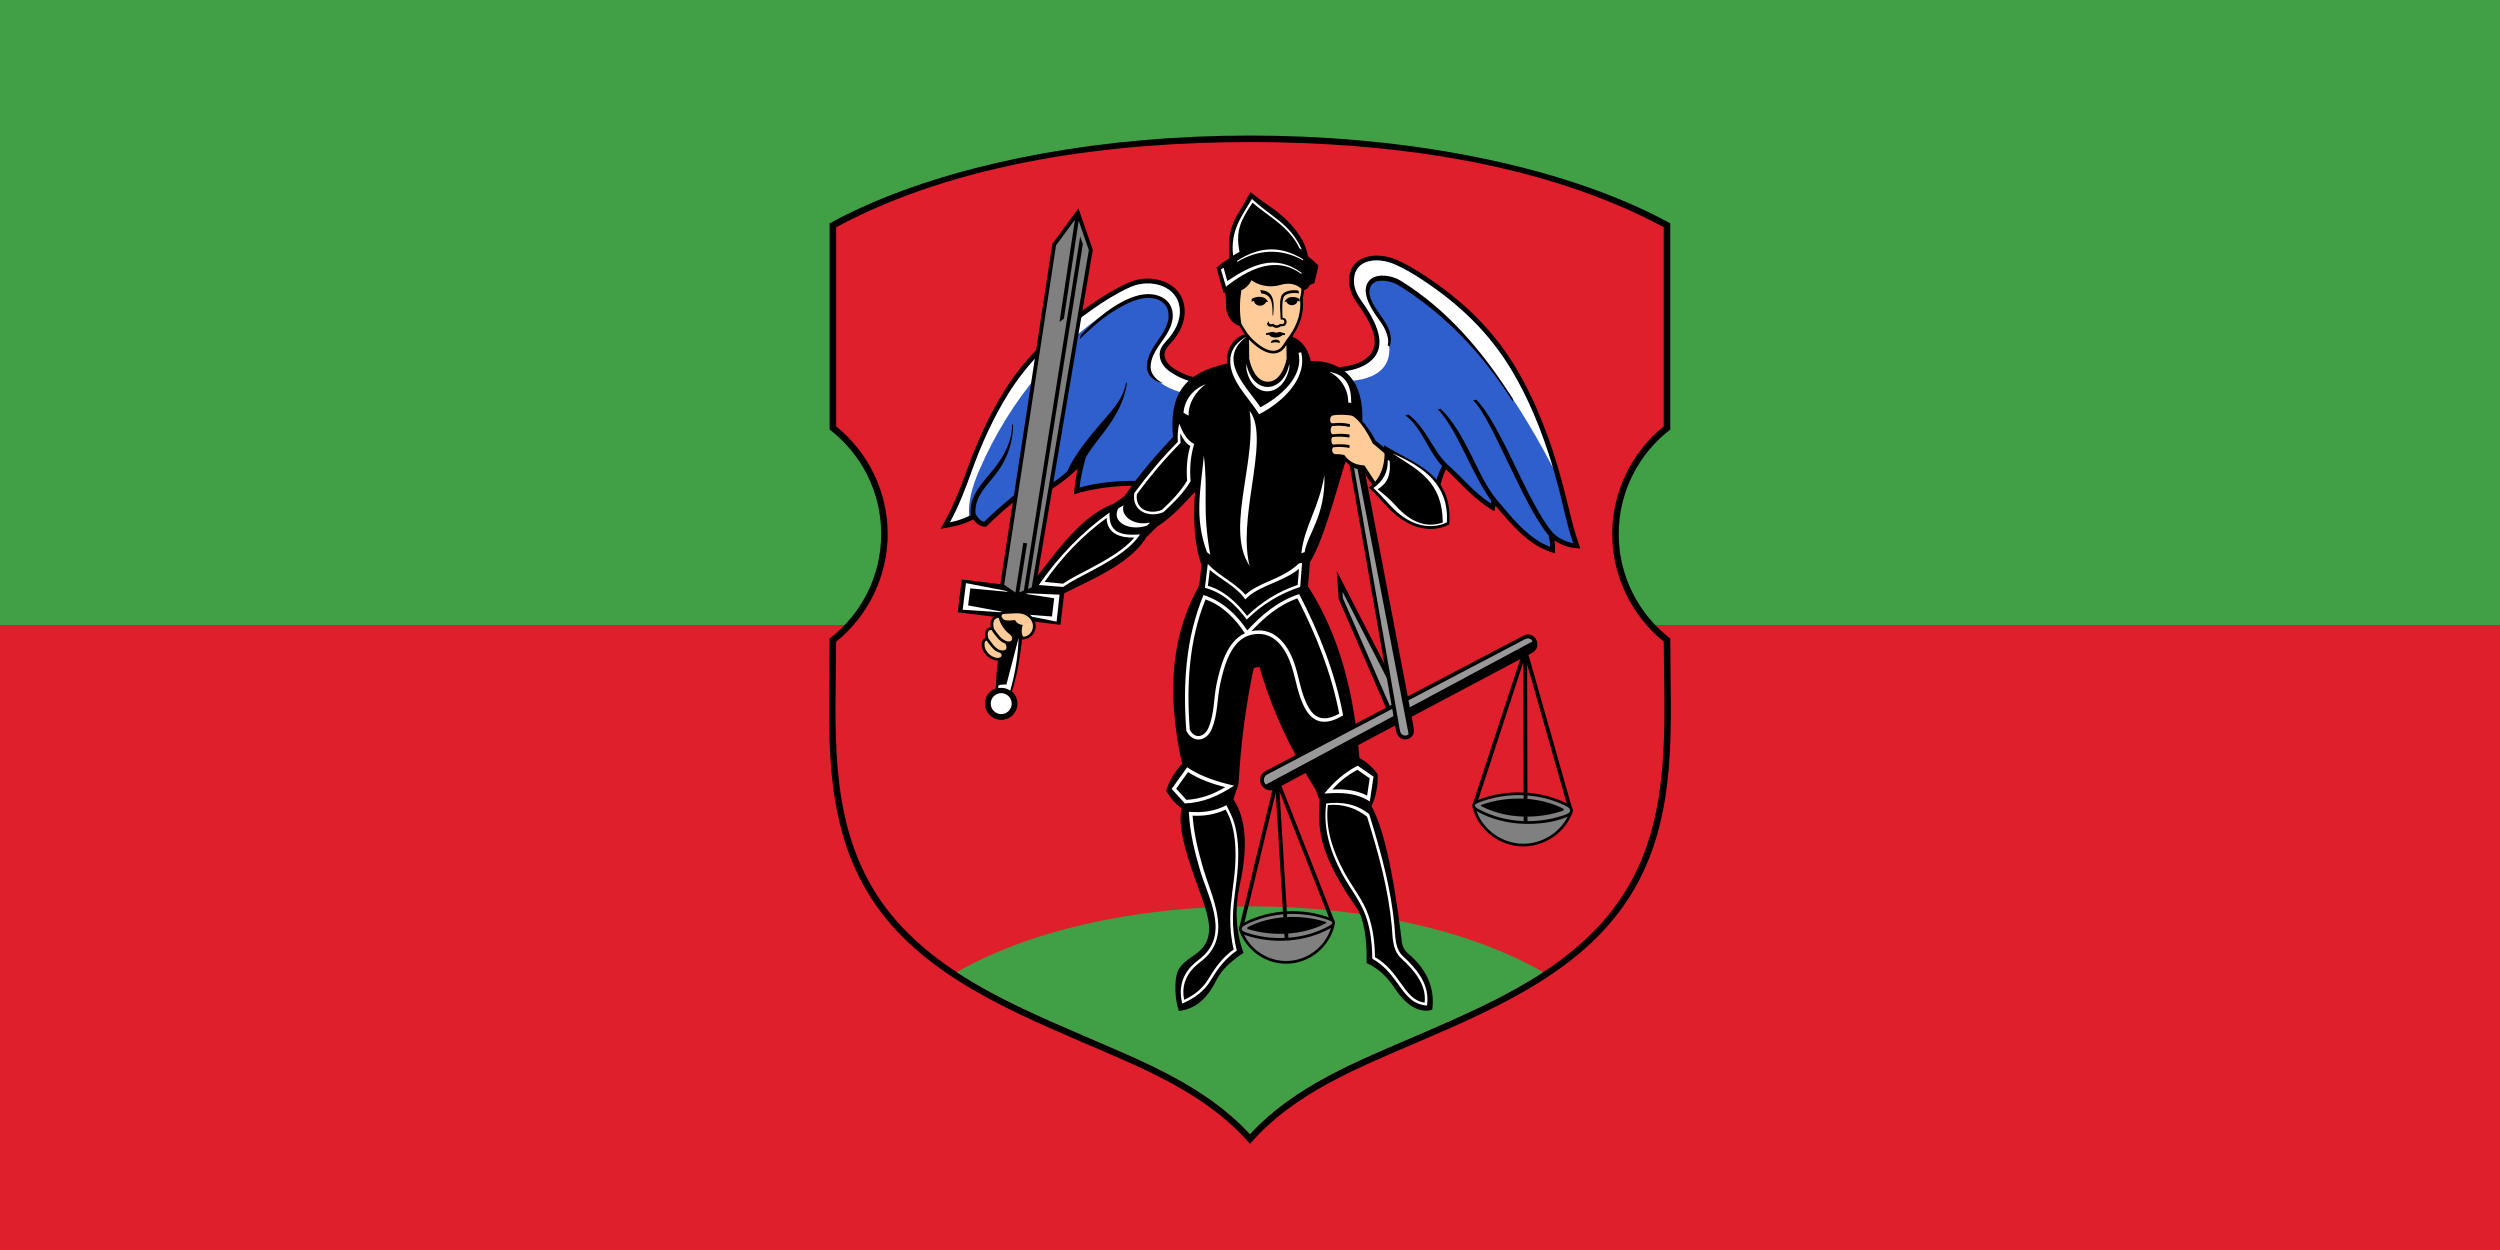
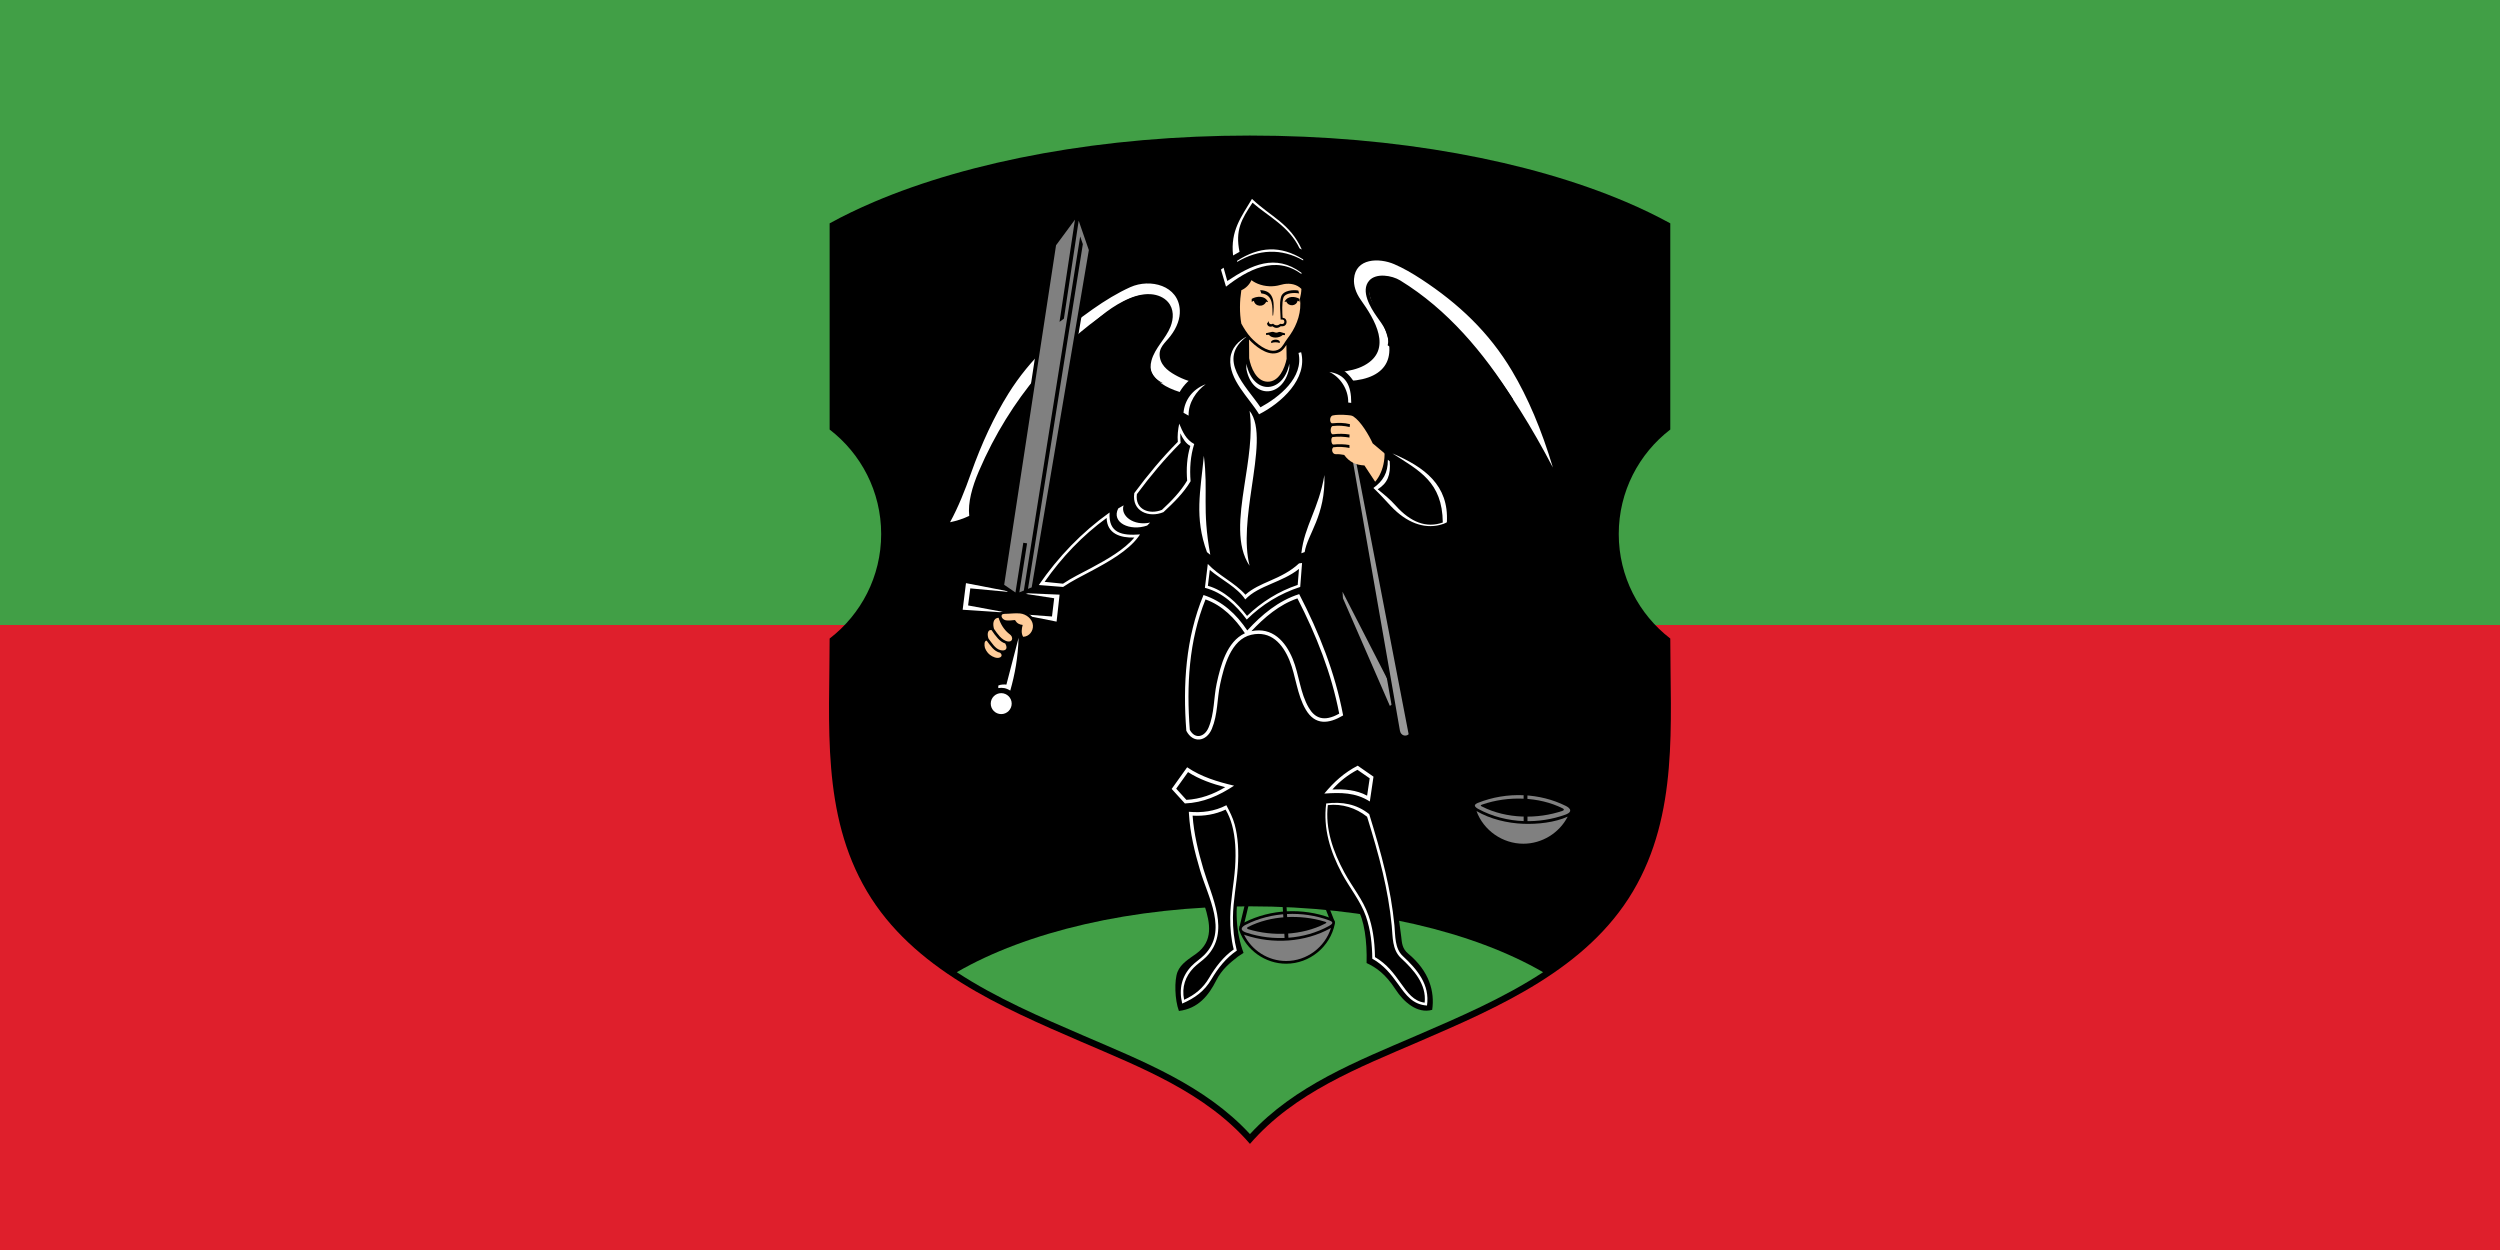
<svg xmlns="http://www.w3.org/2000/svg" xmlns:ns1="http://www.inkscape.org/namespaces/inkscape" xmlns:ns2="http://sodipodi.sourceforge.net/DTD/sodipodi-0.dtd" width="600" height="300" id="svg2" version="1.1" ns1:version="0.48.1 " ns2:docname="новогрудок_флаг.svg">
  <rect width="100%" height="100%" fill="#333333" stroke="none" />
  <defs id="defs4">
    <style id="style3006" type="text/css">
   
    .str0 {stroke:#FF6600;stroke-width:0.706}
    .fil1 {fill:none}
    .fil0 {fill:#A90000}
   
  </style>
  </defs>
  <ns2:namedview id="base" pagecolor="#ffffff" bordercolor="#666666" borderopacity="1.0" ns1:pageopacity="0.0" ns1:pageshadow="2" ns1:zoom="1.345" ns1:cx="300" ns1:cy="150" ns1:document-units="px" ns1:current-layer="layer2" showgrid="false" fit-margin-top="0" fit-margin-left="0" fit-margin-right="0" fit-margin-bottom="0" ns1:window-width="1280" ns1:window-height="750" ns1:window-x="-8" ns1:window-y="-8" ns1:window-maximized="1" />
  <g ns1:label="name" ns1:groupmode="layer" id="layer1" transform="translate(-197.045,-435.681)" style="display:inline" ns2:insensitive="true">
    <path ns2:nodetypes="ssssccsssssccscccccccccccccccccccccccccccccccccccccsscccsssccssssssssss" style="fill:#a90000" ns1:connector-curvature="0" class="fil0" d="m 568.797,577.709 c 2.935,0 5.315,2.38 5.315,5.315 l 0,5.314 c 0,2.935 -2.38,5.315 -5.315,5.315 l -5.315,0 0,-15.944 z m 0,21.259 c 5.87,0 10.63,-4.76 10.63,-10.63 l 0,-5.314 c 0,-5.87 -4.76,-10.63 -10.63,-10.63 l -10.63,0 0,26.574 z m -21.26,-26.574 5.315,0 0,26.574 -5.315,0 z m -10.63,0 5.315,0 0,26.574 -5.315,0 -10.63,-16.684 0,16.684 -5.315,0 0,-26.574 5.315,0 10.63,16.684 z m -79.724,3.6e-4 15.945,0 0,5.315 -10.63,0 0,5.315 10.63,0 0,5.315 -10.63,0 0,5.315 10.63,0 0,5.315 -15.945,0 z m -21.26,-7.1e-4 5.315,0 0,21.26 10.63,0 0,5.315 -15.945,0 z m 55.809,21.26 5.314,0 c 4.402,0 7.972,-3.57 7.972,-7.972 0,-4.402 -3.636,-7.957 -7.972,-7.972 l -5.314,0 0,5.315 5.314,0 c 1.467,0 2.657,1.19 2.657,2.657 0,1.467 -1.19,2.657 -2.657,2.657 l -5.314,0 z m 5.314,-26.575 c 10.272,0 18.602,8.33 18.602,18.602 0,10.272 -8.33,18.602 -18.602,18.602 -10.272,0 -18.602,-8.33 -18.602,-18.602 0,-10.272 8.33,-18.602 18.602,-18.602 z m -13.287,18.602 c 0,7.337 5.95,13.287 13.287,13.287 7.337,0 13.287,-5.95 13.287,-13.287 0,-7.337 -5.95,-13.287 -13.287,-13.287 -7.337,0 -13.287,5.95 -13.287,13.287 z" id="path3010" />
  </g>
  <g ns1:groupmode="layer" id="layer3" ns1:label="flag" transform="translate(0,-119)" ns2:insensitive="true">
    <rect style="fill:#df1f2c;fill-opacity:1;stroke:none" id="rect3048" width="600" height="300" x="0" y="119" />
    <rect style="fill:#419f46;fill-opacity:1;stroke:none" id="rect3048-9" width="600" height="150" x="0" y="119" />
  </g>
  <g ns1:groupmode="layer" id="layer2" ns1:label="shield" style="display:inline" transform="translate(-197.045,-435.681)" ns2:insensitive="true">
    <g id="g3027" transform="matrix(0.461,0,0,0.461,359.824,391.919)">
      <path ns1:connector-curvature="0" style="fill:#000000;stroke:none" d="m 297.638,165.501 c 76.381,0 145.563,13.196 195.676,34.522 8.244,3.509 15.977,7.244 23.148,11.178 l 0,107.349 c -16.312,12.538 -26.83,32.244 -26.83,54.404 0,22.159 10.518,41.863 26.83,54.401 0,44.467 4.391,91.36 -19.381,131.528 -23.997,40.549 -69.945,60.396 -111.335,78.273 -31.557,13.63 -65.052,26.568 -88.108,53.289 C 274.581,663.724 241.087,650.786 209.529,637.156 168.14,619.279 122.191,599.432 98.194,558.883 74.422,518.715 78.813,471.822 78.813,427.355 c 16.312,-12.538 26.831,-32.242 26.831,-54.401 0,-22.16 -10.518,-41.866 -26.831,-54.404 l 0,-107.349 c 7.171,-3.934 14.904,-7.669 23.148,-11.178 50.113,-21.326 119.296,-34.522 195.677,-34.522 z" id="path3029" />
-       <path ns1:connector-curvature="0" style="fill:#df1f2c;stroke:none" d="m 297.635,168.893 c -70.769,0.002 -151.637,10.015 -215.416,44.327 l 0,103.69 c 16.904,13.637 26.816,34.252 26.817,56.043 0,21.74 -10.03,42.503 -26.82,56.043 -0.139,43.187 -4.131,89.234 18.905,128.158 23.658,39.976 69.053,59.298 109.752,76.876 30.866,13.33 63.367,25.966 86.762,51.317 23.396,-25.351 55.896,-37.987 86.763,-51.317 40.698,-17.578 86.093,-36.9 109.752,-76.876 23.035,-38.924 19.044,-84.971 18.904,-128.158 -16.79,-13.54 -26.819,-34.303 -26.819,-56.043 10e-4,-21.791 9.912,-42.406 26.817,-56.043 l 0,-103.69 C 449.272,178.908 368.405,168.895 297.635,168.893 z" id="path3031" />
      <path ns1:connector-curvature="0" style="fill:#419f46;stroke:none" d="m 145.02,601.063 c 20.549,13.479 43.884,23.478 65.853,32.967 30.866,13.33 63.367,25.966 86.762,51.317 23.396,-25.351 55.896,-37.987 86.763,-51.317 21.969,-9.489 45.304,-19.488 65.852,-32.967 -36.067,-20.924 -91.036,-34.296 -152.615,-34.296 -61.578,0 -116.548,13.372 -152.615,34.296 z" id="path3033" />
      <g id="g3035">
        <path ns1:connector-curvature="0" style="fill:#000000;stroke:none" d="m 271.577,317.303 -32.642,30.486 c -11.228,-0.004 -22.083,1.138 -32.977,4.498 0.462,-4.511 0.984,-9.006 1.966,-13.44 -5.106,5.077 -10.729,9.304 -17.085,12.728 l -3.146,-5.617 c -9.424,7.116 -18.691,14.527 -27.088,22.85 l -0.412,0.408 c -2.949,-0.205 -4.943,-1.513 -6.598,-3.863 -5.338,2.772 -11.086,3.926 -16.978,4.87 5.493,-9.472 9.663,-19.282 13.324,-29.59 5.718,-16.098 12.295,-30.119 19.733,-42.058 11.896,-19.095 26.607,-32.082 44.626,-44.738 6.575,-4.619 13.195,-8.668 19.977,-11.731 12.01,-5.423 28.789,-0.533 29.382,14.342 0.183,4.574 -1.401,9.717 -5.367,14.932 -2.144,2.817 -5.784,5.188 -5.032,9.251 0.735,3.976 4.745,6.314 8.046,8.023 3.054,1.581 6.109,2.594 9.151,3.056 l 1.12,25.593 z m 68.541,-30.63 c 5.369,-0.775 10.986,-1.107 15.846,-3.748 13.271,-7.212 3.393,-21.861 -2.663,-30.36 -3.079,-4.321 -4.315,-8.738 -4.03,-12.618 0.939,-12.766 14.916,-13.926 24.443,-9.847 4.895,2.096 9.81,4.946 14.608,8.092 19.641,12.877 35.821,28.132 47.968,48.578 9.775,16.455 17.968,36.722 24.5,61.523 2.842,10.792 4.949,21.623 8.872,32.137 -5.029,-0.107 -9.195,-1.233 -13.423,-4.115 0.301,2.209 0.251,4.424 0.141,6.646 -13.548,-3.617 -22.208,-14.684 -30.923,-24.757 l -0.572,2.881 c -10.005,-5.628 -16.757,-13.855 -25.265,-21.927 -1.743,4.078 -3.033,8.434 -3.923,12.911 l -48.843,-26.561 -6.736,-38.835 z" id="path3037" />
-         <path ns1:connector-curvature="0" style="fill:#2e5fcc;stroke:none" d="m 239.318,345.241 30.245,-28.777 -0.554,-22.422 c -2.963,-0.564 -5.923,-1.601 -8.869,-3.126 -4.08,-2.112 -8.472,-4.911 -9.381,-9.826 -0.968,-5.234 2.714,-7.605 5.441,-11.163 3.628,-4.734 5.08,-9.335 4.918,-13.379 -0.52,-13.058 -15.468,-16.783 -25.794,-12.12 -6.621,2.99 -13.106,6.959 -19.559,11.492 -17.526,12.309 -32.464,25.598 -43.929,44.001 -7.341,11.783 -13.838,25.638 -19.493,41.559 -3.073,8.651 -6.444,17.255 -10.845,25.33 3.78,-0.773 7.334,-1.989 10.757,-3.681 -1.124,-10.221 6.474,-17.073 12.18,-24.261 5.246,-6.609 9.468,-14.582 9.385,-22.936 l 0.508,-0.04 c 0.063,8.682 -2.779,17.105 -7.69,24.074 -4.925,6.99 -12.692,12.905 -11.885,22.512 1.099,1.761 2.319,3.693 4.5,4.091 9.07,-8.924 19.084,-16.765 29.241,-24.395 l 3.338,5.961 c 3.872,-2.191 7.336,-4.825 10.579,-7.71 4.093,-8.881 10.583,-16.853 16.861,-24.24 5.782,-6.802 12.26,-13.009 13.856,-22.057 l 0.483,-0.036 c -1.118,9.264 -5.676,17.328 -11.33,24.93 -3.48,4.68 -7.147,8.942 -10.078,13.905 -1.481,5.209 -2.68,10.382 -3.311,15.819 9.886,-2.778 20.186,-3.562 30.426,-3.505 z m 158.305,-7.759 c -7.191,-7.63 -10.658,-20.302 -19.092,-26.264 l 1.596,-0.504 c 9.161,6.743 12.35,18.327 20.362,26.045 7.566,6.611 13.686,14.576 22.596,20.306 l 0.246,-1.239 c -4.876,-6.909 -8.736,-14.688 -12.464,-22.202 -4.664,-9.402 -9.475,-19.445 -15.398,-25.571 l 1.398,-0.357 c 6.194,5.84 11.527,15.218 16.282,24.802 3.828,7.715 7.65,16.271 13.217,22.906 7.587,9.046 16.625,20.28 27.577,24.2 -0.035,-2.044 -0.382,-4.01 -0.834,-5.963 -6.69,-7.934 -13.816,-22.729 -20.655,-36.93 -6.829,-14.181 -13.369,-28.327 -18.678,-33.477 l 1.705,-0.201 c 5.63,5.472 12.342,18.196 19.265,32.571 6.7,13.912 13.678,28.401 20.087,36.125 2.512,3.025 7.266,5.39 11.109,5.959 -3.345,-9.403 -5.083,-19.135 -7.614,-28.747 -6.469,-24.563 -14.572,-44.617 -24.231,-60.876 -11.951,-20.117 -27.851,-35.075 -47.17,-47.741 -4.697,-3.08 -9.487,-5.859 -14.209,-7.882 -7.82,-3.348 -20.104,-3.223 -20.906,7.684 -0.244,3.324 0.849,7.157 3.562,10.964 7.092,9.953 16.872,25.88 1.806,34.067 -4.674,2.54 -9.917,3.112 -15.09,3.813 l 6.07,34.688 45.298,25.57 c 0.997,-4.106 2.37,-8.074 4.165,-11.746 z" id="path3039" />
        <path ns1:connector-curvature="0" style="fill:#ffffff;stroke:none" d="m 151.489,363.499 c -0.761,-6.885 1.485,-15.021 5.053,-23.345 16.587,-38.705 42.511,-66.634 66.871,-82.832 7.431,-4.942 15.144,-10.598 24.566,-8.374 7.997,1.887 14.277,9.003 1.553,25.377 -10.047,12.927 -0.397,21.64 13.81,25.319 l 4,-5.968 c -2.406,-0.603 -4.809,-1.521 -7.202,-2.76 -4.08,-2.112 -8.472,-4.911 -9.381,-9.826 -0.968,-5.234 2.714,-7.605 5.441,-11.163 3.628,-4.734 5.08,-9.335 4.918,-13.379 -0.52,-13.058 -15.468,-16.783 -25.794,-12.12 -6.621,2.99 -13.106,6.959 -19.559,11.492 -17.526,12.309 -32.464,25.598 -43.929,44.001 -7.341,11.783 -13.838,25.638 -19.493,41.559 -3.073,8.651 -6.444,17.255 -10.845,25.33 3.499,-0.715 6.805,-1.81 9.991,-3.311 z m 303.862,-25.163 c -21.652,-41.342 -47.371,-77.066 -80.106,-96.558 -9.044,-5.384 -22.901,-4.083 -11.258,16.288 12.65,22.134 5.229,33.954 -14.611,35.211 l -4.433,-4.692 c 4.227,-0.592 8.421,-1.354 12.237,-3.428 15.066,-8.187 5.286,-24.114 -1.806,-34.067 -2.713,-3.807 -3.806,-7.64 -3.562,-10.964 0.802,-10.907 13.086,-11.032 20.906,-7.684 4.722,2.023 9.512,4.802 14.209,7.882 19.319,12.666 35.219,27.624 47.17,47.741 8.23,13.854 15.331,30.464 21.254,50.271 z" id="path3041" />
        <path ns1:connector-curvature="0" style="fill:#000000;stroke:none" d="m 209.707,269.22 c 6.42,-6.713 13.704,-13.273 22.064,-17.494 4.326,-2.184 9.402,-4.021 14.332,-3.63 3.506,0.277 6.741,1.64 8.856,4.062 3.175,3.639 2.985,8.607 1.321,12.84 -2.493,6.349 -8.132,10.947 -9.929,17.689 -1.256,4.708 0.045,8.744 6.173,11.871 -8.306,-2.052 -9.362,-7.281 -8.101,-12.276 1.758,-6.96 7.53,-11.742 10.022,-18.453 1.251,-3.37 1.321,-7.356 -1.036,-10.269 -1.693,-2.091 -4.383,-3.232 -7.367,-3.479 -4.607,-0.381 -9.396,1.408 -13.426,3.45 -8.676,4.397 -15.463,9.998 -23.67,17.999 l 0.761,-2.31 z m 159.615,5.469 c 1.506,-5.646 -2.803,-10.857 -5.69,-14.978 -3.185,-4.545 -8.585,-13.336 -3.921,-18.68 3.566,-4.085 11.77,-2.792 16.155,-0.099 24.718,15.18 43.394,37.549 58.769,61.899 l -0.207,1.078 c -15.208,-24.086 -35.15,-45.522 -59.602,-60.54 -3.589,-2.164 -11.197,-3.839 -13.884,-0.08 -3.223,4.51 1.612,11.352 4.106,14.972 3.128,4.54 7.561,10.129 5.33,17.129 l -1.056,-0.701 z" id="path3043" />
      </g>
      <g id="g3045">
        <path ns1:connector-curvature="0" style="fill:#000000;stroke:none" d="m 346.936,336.55 c -5.605,18.461 -11.497,40.567 -18.09,51.117 l -0.989,12.527 c 12.732,19.943 23.21,46.454 26.777,89.341 3.186,1.784 6.373,4.146 9.56,8.571 -0.003,5.329 -0.66,11.153 -3.297,16.483 5.791,10.578 11.061,31.757 15.476,67.894 0.4,3.275 0.412,6.225 3.627,8.901 11.103,9.242 13.869,19.831 12.509,29.267 -7.896,2.251 -15.069,-4.431 -19.01,-10.513 -5.338,-8.234 -10.202,-11.548 -15.147,-13.846 0.33,-10.988 -1.193,-22.992 -4.945,-28.351 -18.928,-27.039 -20.779,-40.241 -19.469,-56.007 l -1.978,-5.605 c -12.762,-20.48 -22.771,-41.166 -29.377,-64.285 l -2.967,0.659 c -4.174,19.441 -6.814,39.79 -7.912,60.33 l -2.681,8.036 c 4.994,7.587 8.688,20.249 3.285,44.674 -2.644,11.951 -2.071,24.342 1.996,35.274 -0.959,0.628 -1.918,1.255 -2.877,1.883 -4.253,3.364 -8.404,6.61 -11.404,12.557 -3.852,7.634 -9.285,14.558 -19.373,15.779 -2.176,-5.767 -2.43,-15.951 -0.732,-20.308 1.697,-4.356 6.261,-6.979 9.762,-9.517 9.002,-6.526 7.258,-15.844 4.3,-25.102 -3.818,-11.954 -15.092,-37.375 -11.926,-50.678 -3.42,-2.113 -5.902,-5.535 -8.015,-8.953 1.554,-5.483 5.116,-10.873 8.259,-14.035 -8.923,-40.454 -4.28,-69.4 8.924,-92.932 l 1.221,-10.444 c -4.068,-11.731 -4.405,-25.814 -3.361,-38.318 -5.633,5.857 -10.853,12.331 -19.808,18.188 l -5.536,5.411 c -9.446,15.861 -34.814,24.292 -47.892,32.066 l -16.455,-3.017 c 14.584,-15.735 26.966,-38.781 47.577,-46.584 l 5.379,-3.839 c 6.964,-10.378 16.093,-21.089 25.215,-30.75 -1.793,-21.231 4.568,-33.052 28.256,-38.279 -0.826,-7.39 3.162,-13.689 9.835,-15.371 7.682,-0.968 15.363,-0.817 23.046,1.104 4.272,1.298 8.705,4.792 10.573,12.961 17.124,-0.306 28.025,10.708 26.817,31.878 -0.675,8.494 -4.938,14.759 -9.153,21.833 z" id="path3047" />
        <path ns1:connector-curvature="0" style="fill:#ffffff;stroke:none" d="m 264.937,494.372 c 7.447,5.051 15.774,7.53 24.442,9.588 -7.941,5.194 -16.015,8.859 -25.622,9.252 l -6.875,-7.563 8.055,-11.277 z m 0.461,2.515 -6.158,8.622 5.299,5.83 c 7.227,-0.378 14.068,-2.884 20.222,-6.603 -6.74,-1.727 -13.487,-4.049 -19.363,-7.849 z m 88.325,-3.341 8.232,5.717 -1.914,12.921 c -7.524,-4.752 -15.137,-4.722 -23.7,-4.113 5.13,-6.146 10.251,-10.81 17.382,-14.525 z m -13.181,12.408 c 6.158,-0.279 12.573,0.195 18.085,3.216 l 1.34,-9.046 -6.378,-4.43 c -5.022,2.668 -9.284,6.008 -13.047,10.26 z m -50.856,18.206 c 1.752,6.425 2.203,14.055 1.617,22.454 -0.606,8.675 -2.426,17.167 -2.519,25.898 -0.063,5.869 0.566,11.616 2.009,17.31 -5.615,3.839 -9.761,9.079 -13.183,14.892 -3.71,6.304 -8.672,9.822 -15.247,12.686 -1.855,-7.781 -0.153,-14.298 4.868,-19.548 2.029,-2.123 4.517,-3.636 6.584,-5.708 12.498,-12.53 2.022,-30.078 -2.11,-44.036 -2.865,-9.684 -5.246,-19.43 -5.824,-29.494 l -0.061,-1.061 c 6.786,0.6 13.341,-0.192 19.55,-3.415 1.719,3.326 3.324,6.384 4.316,10.022 z m -14.869,68.981 c -2.039,2.044 -4.503,3.549 -6.509,5.632 -4.283,4.446 -6.281,10.045 -4.945,16.645 5.611,-2.528 9.87,-6.05 13.029,-11.418 3.322,-5.644 7.393,-10.976 12.79,-14.785 -1.385,-5.669 -1.869,-11.224 -1.81,-16.714 0.094,-8.751 1.905,-17.255 2.517,-25.947 0.581,-8.264 0.146,-15.75 -1.565,-22.023 -0.771,-2.829 -1.853,-5.595 -3.359,-8.117 -5.352,2.524 -11.305,3.496 -17.181,3.145 0.66,9.411 2.907,18.606 5.607,27.759 4.265,14.467 14.321,32.898 1.426,45.823 z m 84.925,-74.356 c 3.06,9.998 6.04,20.027 8.425,30.212 2.098,8.96 3.771,18.155 4.691,27.739 0.517,5.4 0.087,11.944 4.357,15.918 7.483,6.967 14.17,14.816 12.602,25.778 -7.417,-0.518 -10.941,-5.403 -14.903,-10.953 -3.852,-5.398 -7.663,-10.147 -13.588,-13.444 -0.072,-7.45 -0.86,-14.949 -3.305,-22.027 -2.741,-7.937 -8.645,-15.025 -12.606,-22.515 -5.925,-11.2 -9.788,-23.242 -8.079,-36.275 8.225,-1.017 15.798,0.264 22.406,5.567 z m -21.557,-4.705 c -1.465,12.329 2.761,24.222 8.581,35.007 4.11,7.617 9.735,14.195 12.59,22.461 1.988,5.758 3.248,12.748 3.372,21.654 6.324,3.633 10.023,8.813 13.338,13.458 3.649,5.112 6.816,9.548 12.527,10.249 1.047,-9.681 -5.789,-17.12 -12.342,-23.22 -4.654,-4.332 -4.244,-11.002 -4.802,-16.822 -0.914,-9.512 -2.576,-18.645 -4.661,-27.549 -2.374,-10.139 -5.184,-19.442 -8.164,-29.185 -5.895,-4.666 -13.106,-6.883 -20.439,-6.053 z m -1.792,-171.825 c -3.002,17.814 -10.358,26.204 -12.001,40.722 l 1.736,-0.638 c 1.389,-9.216 10.947,-18.87 10.265,-40.084 z m -59.658,49.39 -0.999,8.258 c 8.445,2.42 15.163,8.848 20.395,15.671 7.499,-7.224 16.483,-12.842 26.358,-16.132 l 0.682,-8.322 c -4.618,3.617 -9.597,5.622 -14.403,7.716 -5.134,2.235 -10.002,4.356 -13.571,8.173 -4.137,-6.322 -12.583,-10.348 -18.462,-15.364 z m 18.556,12.898 c 3.612,-3.259 8.098,-5.215 12.799,-7.262 5.491,-2.391 10.707,-4.927 15.1,-9.046 l 1.57,-0.211 -0.95,12.473 c -10.639,3.469 -19.87,9.131 -27.84,16.983 -5.652,-7.547 -12.432,-14.074 -21.786,-16.531 l 1.503,-12.434 c 5.852,6.243 13.951,9.667 19.604,16.028 z m 0.954,18.604 c 7.564,-8.225 16.213,-15.47 27.025,-18.918 10.355,20.003 18.71,40.949 22.88,63.159 -7.522,4.457 -14.558,5.24 -19.421,-2.971 -4.663,-7.873 -5.102,-17.386 -8.529,-25.729 -3.527,-8.585 -9.693,-15.602 -19.852,-13.285 -10.679,2.435 -14.251,16.58 -16.217,25.67 l -10e-4,0 -10e-4,0.006 c -1.667,7.764 -1.19,15.797 -4.341,23.328 -2.801,6.698 -9.834,7.66 -13.273,0.995 -1.86,-23.883 -0.345,-48.303 8.938,-70.699 9.893,3.232 17.065,9.923 22.792,18.444 z M 274.5,406.992 c -8.711,21.509 -9.938,45.006 -8.179,67.897 2.736,5.089 7.701,3.758 9.769,-1.187 3.096,-7.402 2.599,-15.364 4.239,-23.005 l 0.002,-0.009 0,-0.004 c 1.973,-9.12 5.273,-21.784 14.677,-26.081 -5.074,-7.667 -11.68,-14.475 -20.508,-17.611 z m 23.91,16.518 c 10.877,-2.247 17.698,5.253 21.489,14.48 3.386,8.245 3.818,17.733 8.413,25.492 3.037,5.127 7.665,7.559 15.791,2.972 -4.031,-21.008 -11.993,-41.033 -21.752,-59.998 -9.4,3.212 -17.245,9.914 -23.941,17.054 z m -0.969,-114.698 c 6.052,7.703 3.526,23.323 1.066,40.151 -2.038,13.944 -4.032,28.718 -1.066,40.506 -6.992,-10.429 -5.19,-25.556 -2.749,-41.508 2.023,-13.218 4.485,-27.001 2.749,-39.149 z m -20.459,74.952 -1.724,-1.388 c -6.662,-18.103 -3.363,-31.788 -1.621,-50.154 2.362,18.951 -1.047,27.477 3.345,51.542 z m -8.363,-57.669 c -1.979,6.175 -2.43,12.939 -1.89,19.371 -3.646,6.157 -8.926,11.253 -14.129,16.094 -7.496,3.153 -16.638,-0.367 -15.181,-9.919 6.937,-9.384 14.425,-18.393 22.657,-26.674 -0.263,-3.289 0.051,-6.26 0.737,-9.493 1.732,4.233 3.532,8.331 7.806,10.621 z m -7.221,-5.582 c -0.099,1.662 10e-4,3.329 0.145,4.985 -8.277,8.286 -15.8,17.292 -22.773,26.694 -1.087,8.023 6.544,10.853 13.046,8.166 4.933,-4.58 9.644,-9.411 13.12,-15.223 -0.486,-6.073 -0.135,-12.187 1.649,-18.04 -2.365,-1.218 -3.987,-3.933 -5.187,-6.582 z m -32.347,39.123 c -3.743,7.413 6.152,12.002 15.071,8.895 l 1.541,-1.544 c -8.688,1.887 -15.583,-3.549 -13.819,-8.968 l -2.793,1.617 z m -4.491,2.09 c -0.698,10.839 6.519,12.134 15.85,11.426 l -0.858,1.226 -0.008,0.014 c -5.35,7.282 -15.381,12.946 -24.639,17.879 -4.914,2.62 -9.948,5.088 -14.557,8.231 l -12.637,-1.003 c 10.113,-14.676 22.322,-27.422 36.849,-37.773 z m -33.833,36.117 9.576,0.958 c 4.636,-3.115 9.747,-5.534 14.668,-8.168 8.383,-4.485 17.272,-9.581 22.485,-15.867 -7.115,0.26 -14.272,-1.879 -14.437,-10.197 -12.652,9.219 -23.325,20.469 -32.292,33.274 z M 274.601,294.96 c -7.014,2.66 -10.992,8.362 -11.563,14.853 l 2.648,1.503 c -0.147,-6.808 4.031,-12.849 8.915,-16.356 z m 64.349,-6.411 c 8.499,1.338 11.457,6.846 11.41,16.132 l -1.569,-0.188 c 0.156,-7.093 -4.376,-13.394 -9.841,-15.944 z m -35.841,18.436 c 9.689,-5.288 22.642,-15.469 19.808,-28.331 l 1.37,-0.36 c 3.466,13.881 -10.249,26.407 -21.906,32.313 -5.291,-8.822 -15.921,-17.949 -14.94,-29.132 0.473,-5.391 4.253,-9.17 8.809,-11.523 -16.48,11.907 -0.513,26.031 6.859,37.033 z m 15.023,-22.735 0,2.253 c -1.665,8.207 -6.787,12.288 -11.757,12.141 -4.668,-0.139 -9.203,-4.008 -10.611,-11.695 l 0,-2.627 c 1.7,8.051 6.197,11.898 10.756,12.059 5.006,0.176 10.086,-4.096 11.612,-12.131 z" id="path3049" />
      </g>
      <path ns1:connector-curvature="0" style="fill:#000000;stroke:none" d="m 201.011,403.141 -2.053,17.072 -53.451,-6.511 2.054,-17.072 53.45,6.511 z" id="path3051" />
      <path ns1:connector-curvature="0" style="fill:#000000;stroke:none" d="m 168.142,452.783 c 4.667,0 8.455,3.788 8.455,8.455 0,4.667 -3.788,8.455 -8.455,8.455 -4.667,0 -8.456,-3.788 -8.456,-8.455 0,-4.667 3.789,-8.455 8.456,-8.455 z" id="path3053" />
      <path ns1:connector-curvature="0" style="fill:#000000;stroke:none" d="m 179.8,417.222 c -0.306,9.168 -2.545,28.764 -6.742,39.447 l -7.547,-1.208 c -1.045,-5.487 2.888,-34.496 4.83,-39.346 l 9.459,1.107 z" id="path3055" />
      <path ns1:connector-curvature="0" style="fill:#ffffff;stroke:none" d="m 176.925,414.57 20.043,3.981 1.563,-14.048 -20.762,-0.867 17.944,2.742 -1.143,9.503 -17.645,-1.311 z m -27.13,-16.057 -1.725,13.851 23.295,1.55 -20.466,-3.796 1.143,-8.878 22.949,2.144 -25.196,-4.871 z m 27.389,28.47 c -0.327,10.36 -1.886,18.821 -4.327,27.472 -2.18,-1.376 -4.059,-1.644 -6.239,-1.309 l 0,-1.308 c 1.141,-0.604 3.154,-0.638 4.226,-0.503 l 6.34,-24.352 z" id="path3057" />
      <path ns1:connector-curvature="0" style="fill:#ffffff;stroke:none" d="m 168.142,455.785 c 3.011,0 5.453,2.441 5.453,5.453 0,3.012 -2.442,5.454 -5.453,5.454 -3.012,0 -5.454,-2.442 -5.454,-5.454 0,-3.012 2.442,-5.453 5.454,-5.453 z m 0.136,0.522 c 2.319,0 4.201,1.881 4.201,4.2 0,2.319 -1.882,4.201 -4.201,4.201 -2.319,0 -4.2,-1.882 -4.2,-4.201 0,-2.319 1.881,-4.2 4.2,-4.2 z" id="path3059" />
      <path ns1:connector-curvature="0" style="fill:#000000;stroke:none" d="m 194.78,221.837 13.587,-18.403 7.44,21.534 -30.021,177.178 -9.773,3.969 -8.496,-5.809 27.263,-178.469 z" id="path3061" />
      <path ns1:connector-curvature="0" style="fill:#808080;stroke:none" d="m 210.633,222.028 -28.557,179.468 1.928,-0.783 29.752,-175.586 -5.285,-15.295 -7.698,50.984 -2.274,1.669 8.034,-53.211 -9.85,13.341 -27.001,176.753 5.872,4.015 4.082,-25.886 1.969,0.305 -4.025,25.52 2.338,-0.949 29.332,-184.345 1.383,4 z" id="path3063" />
      <g id="g3065">
        <g id="g3067">
          <path ns1:connector-curvature="0" style="fill:#000000;stroke:none" d="m 316.487,596.644 c -10.884,-10e-4 -20.723,-7.02 -24.366,-17.182 -0.229,-0.541 -0.251,-1.146 -0.07,-1.705 0.403,-1.238 1.731,-2.135 2.826,-2.69 13.61,-6.871 30.255,-7.575 44.53,-2.304 1.288,0.474 2.885,1.511 2.425,3.114 -2.422,11.936 -13.082,20.765 -25.345,20.767 z" id="path3069" />
          <path ns1:connector-curvature="0" style="fill:#808080;stroke:none" d="m 338.811,576.976 c 0.503,-0.277 1.716,-0.966 1.685,-1.678 -0.028,-0.617 -1.19,-1.065 -1.576,-1.207 -13.91,-5.135 -30.141,-4.459 -43.406,2.238 -0.777,0.394 -2.233,1.183 -2.168,2.258 0.062,1.016 1.632,1.617 2.401,1.872 13.979,4.628 30.088,3.653 43.064,-3.483 z" id="path3071" />
          <path ns1:connector-curvature="0" style="fill:#808080;stroke:none" d="m 316.487,595.233 c 10.674,-0.002 20.18,-7.108 23.336,-17.207 -0.112,0.067 -0.224,0.131 -0.331,0.191 -13.312,7.321 -29.845,8.336 -44.188,3.587 -0.245,-0.081 -0.503,-0.178 -0.762,-0.289 4.067,8.282 12.629,13.717 21.945,13.718 z" id="path3073" />
          <path ns1:connector-curvature="0" style="fill:#000000;stroke:none" d="m 336.607,575.846 c -11.805,6.072 -27.291,6.688 -39.927,2.81 -0.77,-0.294 -0.73,-0.784 -0.067,-1.117 11.803,-6.072 27.291,-6.687 39.926,-2.81 1.004,0.264 1.307,0.605 0.068,1.117 z" id="path3075" />
        </g>
        <g id="g3077">
          <path ns1:connector-curvature="0" style="fill:#000000;stroke:none" d="m 413.315,514.229 c 0.04,-1.382 1.417,-2.208 2.55,-2.662 7.588,-3.036 15.947,-4.424 24.255,-4.061 7.775,0.338 15.504,2.219 22.484,5.68 l 0.003,0 0.08,0.041 c 1.415,0.703 3.16,1.974 3.082,3.76 -0.014,0.331 -0.09,0.641 -0.224,0.943 -3.927,10.52 -14.312,17.653 -25.586,17.654 l 0,0.003 -0.004,0 -0.002,0 0,-0.003 c -12.222,0 -23.31,-8.391 -26.418,-20.196 -0.099,-0.38 -0.231,-0.761 -0.22,-1.159 z" id="path3079" />
          <path ns1:connector-curvature="0" style="fill:#808080;stroke:none" d="m 415.573,517.174 c 3.682,10.099 13.578,16.999 24.38,16.999 l 0,-0.003 0.002,0 0.004,0 0,0.003 c 9.69,-10e-4 18.703,-5.539 23.097,-14.098 -6.758,3.065 -15.783,4.019 -23.124,3.728 -8.257,-0.326 -17.155,-2.418 -24.359,-6.629 z" id="path3081" />
          <path ns1:connector-curvature="0" style="fill:#808080;stroke:none" d="m 416.54,516.097 0.034,0.019 0.002,-0.002 c 7.259,3.935 15.448,5.999 23.682,6.287 7.364,0.258 14.76,-0.895 21.582,-3.354 0.854,-0.309 2.468,-1.003 2.517,-2.121 0.05,-1.132 -1.465,-2.016 -2.301,-2.432 l -0.08,-0.04 0,-10e-4 c -6.808,-3.374 -14.335,-5.202 -21.918,-5.534 -8.109,-0.355 -16.265,0.998 -23.666,3.96 -0.509,0.204 -1.645,0.695 -1.665,1.389 -0.022,0.798 1.249,1.524 1.813,1.829 z" id="path3083" />
          <path ns1:connector-curvature="0" style="fill:#000000;stroke:none" d="m 418.67,514.938 c 12.493,6.288 28.697,6.583 41.807,2.081 0.798,-0.337 0.744,-0.865 0.043,-1.21 -12.493,-6.289 -28.699,-6.583 -41.808,-2.081 -1.043,0.309 -1.351,0.686 -0.042,1.21 z" id="path3085" />
        </g>
        <path ns1:connector-curvature="0" style="fill:#000000;stroke:none" d="m 292.092,577.822 18.404,-76.479 2.08,-0.888 29.243,74.464 -2.643,-1.268 -26.149,-66.586 4.694,76.975 -1.992,0.117 -4.673,-76.628 -16.583,68.911 -2.381,1.382 z" id="path3087" />
        <path ns1:connector-curvature="0" style="fill:#000000;stroke:none" d="m 413.704,513.333 26.267,-80.164 1.728,-0.606 23.547,82.83 -2.544,-1.641 -20.769,-73.058 0.192,82.417 -1.992,0 -0.194,-83.431 -23.702,72.335 -2.533,1.318 z" id="path3089" />
        <path ns1:connector-curvature="0" style="fill:#000000;stroke:none" d="m 343.805,406.731 -0.968,-14.517 30.351,59.162 2.591,12.959 -5.378,3.586 -26.596,-61.19 z" id="path3091" />
        <path ns1:connector-curvature="0" style="fill:#999999;stroke:none" d="m 346.05,406.388 25.342,58.147 1.866,-1.244 -2.238,-11.192 -25.197,-49.116 0.227,3.405 z" id="path3093" />
        <path ns1:connector-curvature="0" style="fill:#000000;stroke:none" d="m 305.859,496.263 133.971,-70.307 -10e-4,-0.001 c 6.093,-3.3 10.617,5.698 4.677,8.849 l -133.512,70.834 c -6.628,3.517 -11.45,-6.061 -5.135,-9.375 z" id="path3095" />
-         <path ns1:connector-curvature="0" style="fill:#999999;stroke:none" d="m 305.884,503.408 138.927,-74.587 c -1.165,-1.917 -2.856,-1.729 -4.223,-1.013 l -133.807,70.221 c -2.112,1.108 -2.585,3.462 -0.897,5.379 z" id="path3097" />
        <path ns1:connector-curvature="0" style="fill:#000000;stroke:none" d="m 373.743,475.642 -25.608,-146.607 -0.173,-0.991 0.998,-0.165 4.966,-0.82 0.958,-0.158 0.183,0.958 27.847,146.096 c 1.29,6.777 -8.027,8.237 -9.171,1.687 z" id="path3099" />
        <path ns1:connector-curvature="0" style="fill:#999999;stroke:none" d="m 380.249,477.178 -28.478,-147.742 -1.494,0.247 25.435,145.615 c 0.474,2.713 3.175,3.213 4.537,1.88 z" id="path3101" />
      </g>
      <g id="g3103">
        <path ns1:connector-curvature="0" style="fill:#000000;stroke:none" d="m 177.574,421.405 c -1.202,-0.366 -2.282,-1.191 -3.012,-2.207 l -0.442,0.037 0,10e-4 c -1.287,0.111 -2.688,0.233 -3.915,-0.004 -3.883,-0.75 -4.739,-6.114 -0.336,-6.139 2.695,-0.015 5.547,-0.473 8.219,-0.208 3.892,0.386 7.699,3.493 7.975,7.501 0.288,4.259 -2.964,7.556 -7.214,7.472 l -0.211,-0.263 -0.001,10e-4 c -1.276,-1.592 -1.384,-4.292 -1.063,-6.191 z" id="path3105" />
        <path ns1:connector-curvature="0" style="fill:#000000;stroke:none" d="m 167.86,415.133 c 0.846,3.245 2.463,6.376 5.098,8.511 1.094,0.886 2.094,1.72 2.261,3.298 0.212,2.01 -1.294,3.391 -3.255,3.34 0.648,1.85 0.203,3.963 -1.758,4.569 l 0,10e-4 c -0.214,0.063 -0.441,0.107 -0.679,0.133 0.614,1.38 -0.05,2.809 -1.346,3.444 -2.166,1.061 -5.002,-0.092 -6.769,-1.466 -1.397,-1.086 -2.604,-2.732 -3.147,-4.429 -0.575,-1.796 -0.411,-4.688 1.674,-5.415 -0.644,-2.188 -0.126,-5.532 2.785,-5.601 -0.747,-3.804 1.165,-6.536 5.136,-6.385 z" id="path3107" />
        <path ns1:connector-curvature="0" style="fill:#ffcc99;stroke:none" d="m 160.544,428.433 c -1.326,0.045 -1.229,2.379 -0.922,3.605 0.071,0.283 0.154,0.507 0.232,0.63 l -0.002,10e-4 0.002,0.003 0.003,0.003 c 0.536,1.244 1.35,2.34 2.426,3.174 1.313,1.019 3.642,2.113 5.278,1.313 1.158,-0.568 0.898,-1.688 0.024,-2.405 -3.184,-0.619 -5.2,-3.952 -7.041,-6.324 z m 2.569,-5.48 c -2.49,-0.33 -2.182,3.086 -1.551,4.486 1.609,2.059 3.404,5.21 6.061,5.917 2.614,0.696 4.278,-0.499 2.61,-3.43 -1.415,-0.421 -2.685,-1.402 -3.859,-2.668 -1.16,-1.25 -2.23,-2.778 -3.261,-4.305 z m 3.662,-6.419 c -3.143,0.247 -3.031,3.637 -2.384,5.789 0.964,1.422 1.961,2.833 3.018,3.971 1.108,1.194 2.743,2.449 4.397,2.599 1.112,0.101 2.149,-0.425 2.007,-1.807 -0.127,-1.203 -0.935,-1.685 -1.73,-2.333 -2.562,-2.082 -4.38,-5.07 -5.308,-8.219 z m 12.543,3.741 c -0.553,1.956 -0.886,4.337 0.24,6.174 3.166,-0.117 5.309,-2.982 5.095,-5.987 -0.24,-3.311 -3.516,-5.855 -6.703,-6.171 -2.597,-0.257 -5.446,0.199 -8.075,0.214 -2.729,0.014 -1.505,2.932 0.596,3.337 1.55,0.299 3.247,-0.007 4.831,-0.119 1.084,1.808 2.209,2.311 4.016,2.552 z" id="path3109" />
-         <path ns1:connector-curvature="0" style="fill:#000000;stroke:none" d="m 361.583,347.775 -5.578,-8.367 c -5.266,-0.331 -7.105,-2.317 -10.121,-6.356 -1.194,-0.221 -2.37,-0.328 -3.573,-0.257 -2.905,0.167 -3.95,-3.235 -2.685,-5.498 -1.228,-1.291 -1.457,-4.043 -0.456,-5.512 -1.394,-1.539 -1.288,-4.026 -0.143,-5.656 -1.501,-1.859 -1.325,-5.449 1.333,-6.172 1.863,-0.506 5.443,-0.609 8.227,-0.336 1.178,0.115 2.403,0.164 3.434,0.779 3.994,2.382 9.024,10.011 10.999,13.935 l 6.018,4.787 -0.006,0.018 1.595,1.595 0.898,10.335 -8.176,7.472 -1.766,-0.767 z" id="path3111" />
        <path ns1:connector-curvature="0" style="fill:#ffcc99;stroke:none" d="m 361.53,325.747 c -1.881,-4.128 -6.107,-11.441 -10.101,-14.049 -0.827,-0.539 -2.014,-0.577 -2.975,-0.671 -2.645,-0.259 -6.005,-0.246 -7.723,0.188 -1.892,0.478 -1.634,4.22 -0.205,4.086 3.281,-0.308 5.918,-0.334 9.152,0.425 l -0.101,1.525 c -3.095,-0.726 -5.678,-0.846 -8.827,-0.539 -1.486,0.145 -1.438,4.492 0.104,4.311 2.998,-0.353 5.635,-0.362 8.629,0.117 l -0.039,1.578 c -2.943,-0.471 -5.72,-0.617 -8.681,-0.264 -1.224,0.146 -0.841,4.042 0.31,3.914 2.765,-0.308 5.608,-0.218 8.359,0.231 l 0.029,1.541 c -2.685,-0.544 -5.772,-0.752 -8.475,-0.345 -1.177,1.124 -0.41,3.669 1.356,3.584 1.466,-0.071 2.907,0.103 4.353,0.387 2.666,3.689 6.06,5.262 10.538,5.469 l 5.851,8.875 1.023,0.41 6.052,-5.544 -0.747,-8.63 -7.882,-6.599 z" id="path3113" />
      </g>
      <path ns1:connector-curvature="0" style="fill:#000000;stroke:none" d="m 367.365,326.705 c 16.509,10.012 36.127,15.12 34.021,41.274 -11.234,5.679 -23.113,0.286 -31.272,-8.151 -3.959,-4.094 -7.163,-8.138 -10.744,-11.129 6.352,-3.876 9.465,-13.127 7.995,-21.994 z" id="path3115" />
      <path ns1:connector-curvature="0" style="fill:#ffffff;stroke:none" d="m 369.428,334.284 c 0.034,7.043 -2.574,11.042 -7.521,14.7 3.386,3.14 6.118,6.292 9.136,9.48 8.242,8.705 17.106,11.708 25.156,9.83 1.563,-0.364 2.674,-0.763 3.949,-1.462 1.113,-19.375 -11.691,-28.725 -28.373,-35.867 14.007,9.032 26.033,14.805 26.25,35.983 -8.465,2.995 -16.679,0.02 -24.64,-8.926 -2.825,-3.171 -5.869,-5.643 -9.256,-8.355 5.123,-3.193 6.86,-7.408 6.259,-14.606 l -0.96,-0.777 z" id="path3117" />
      <g id="g3119">
        <path ns1:connector-curvature="0" style="fill:#000000;stroke:none" d="m 325.826,245.983 c -0.086,1.49 -0.46,2.939 -0.731,4.401 0.236,1.81 0.256,3.646 0.078,5.462 -0.471,4.791 -2.331,9.655 -5.457,14.207 -0.557,0.812 -1.155,1.593 -1.728,2.394 l 0.149,9.445 c -0.813,4.216 -2.628,8.933 -6.287,11.531 -3.08,2.186 -6.869,2.147 -9.909,-0.094 -3.622,-2.671 -5.397,-7.468 -6.128,-11.715 l -0.089,-11.59 c -1.175,-1.492 -2.299,-3.235 -3.539,-5.446 -3.537,-0.963 -5.929,-4.422 -6.745,-7.852 -0.458,-1.923 -0.248,-3.846 -0.296,-5.792 -0.032,-1.318 -0.221,-2.588 -0.51,-3.851 l -0.743,0.371 -3.677,-13.205 c 2.167,-1.771 4.396,-3.457 6.737,-4.993 -0.229,-3.632 -0.262,-6.641 -0.078,-9.268 0.406,-5.807 2.234,-10.144 5.279,-15.058 2.038,-3.29 3.945,-6.624 5.717,-10.066 2.61,2.203 5.349,4.189 8.148,6.144 5.49,3.836 11.102,7.757 16.216,14.799 2.721,3.747 4.912,7.921 5.567,12.557 l 10e-4,0.01 c 1.966,1.468 3.782,3.114 5.515,4.85 l -2.096,9.065 -2.529,1.012 c -0.44,1.306 -1.306,2.305 -2.865,2.682 z" id="path3121" />
        <path ns1:connector-curvature="0" style="fill:#000000;stroke:none" d="m 284.753,245.282 c 6.633,-4.132 14.066,-9.09 21.924,-10.357 8.196,-1.321 15.282,2.275 21.663,6.994 l 1.668,-0.668 1.753,-7.58 c -15.833,-15.62 -33.9,-11.859 -49.938,1.09 l 2.93,10.521 z m 3.563,-16.897 c 12.078,-7.49 25.558,-9.424 37.848,-1.164 -0.817,-3.882 -2.764,-7.398 -5.076,-10.583 -4.981,-6.858 -10.49,-10.707 -15.88,-14.472 -2.337,-1.634 -4.653,-3.251 -6.894,-5.084 -1.98,3.779 -3.617,6.422 -4.961,8.59 -2.922,4.718 -4.678,8.835 -5.068,14.41 -0.167,2.377 -0.15,5.083 0.031,8.303 z" id="path3123" />
        <path ns1:connector-curvature="0" style="fill:#ffffff;stroke:none" d="m 283.903,234.294 1.927,6.926 c 12.648,-8.396 24.994,-14.383 38.594,-4.286 l 0.025,0.691 c -13.636,-10.22 -28.372,-1.991 -39.286,6.541 l -2.631,-8.887 1.371,-0.985 z m 7.053,-3.603 c 11.568,-7.44 22.489,-8.122 34.395,-0.734 l 0,0.563 c -11.38,-6.478 -23.344,-5.832 -34.395,0.775 l 0,-0.604 z m 32.493,-6.481 c -5.525,-11.533 -16.229,-16.537 -24.479,-23.753 -5.804,8.747 -9.055,14.291 -6.767,25.583 l -3.354,1.892 c -1.444,-12.943 4.236,-20.005 9.836,-29.465 9.758,9.343 19.798,12.647 25.957,26.391 l -1.193,-0.648 z" id="path3125" />
        <path ns1:connector-curvature="0" style="fill:#000000;stroke:none" d="m 291.624,262.873 c -0.926,-5.881 -0.702,-11.988 0.243,-17.847 l 0.371,-0.149 0.004,-0.001 c 0.651,-0.261 1.278,-0.594 1.853,-0.995 l 0,-0.003 c 1.434,-0.998 2.588,-2.433 3.269,-4.304 -3.499,1.756 -7.247,4.051 -11.468,6.662 0.725,2.79 0.687,4.701 0.653,6.424 -0.024,1.259 -0.047,2.41 0.27,3.739 0.628,2.641 2.27,5.306 4.805,6.474 z m 6.845,-23.839 0.082,0.07 0.009,0.008 c 1.098,0.939 2.357,1.679 3.695,2.218 3.464,1.396 7.462,1.482 10.801,0.489 l 0.003,0 0.006,-10e-4 0,-0.001 c 0.684,-0.203 1.367,-0.36 2.042,-0.47 3.801,-0.617 7.788,0.287 10.5,3.187 0.775,-0.226 1.421,-0.671 1.748,-1.588 -7.952,-5.909 -14.191,-7.74 -20.456,-6.73 -2.74,0.442 -5.504,1.428 -8.43,2.818 z" id="path3127" />
        <path ns1:connector-curvature="0" style="fill:#ffcc99;stroke:none" d="m 316.608,274.517 c -1.285,1.985 -2.536,3.69 -5.294,4.273 -5.094,1.078 -10.973,-3.69 -14.165,-7.105 l 0.074,9.769 c 0.86,4.809 3.719,12.14 9.671,12.197 5.917,0.055 8.887,-7.134 9.829,-11.906 l -0.115,-7.228 z" id="path3129" />
        <path ns1:connector-curvature="0" style="fill:#ffcc99;stroke:none" d="m 324.417,245.335 c -2.393,-2.425 -5.839,-3.044 -9.079,-2.503 -0.618,0.104 -1.244,0.25 -1.874,0.436 l -0.005,0.003 -0.01,0.003 0,-0.001 c -3.624,1.076 -7.965,0.93 -11.726,-0.616 -0.736,-0.302 -1.45,-0.658 -2.131,-1.068 l -0.003,0 c -0.407,-0.245 -0.806,-0.511 -1.192,-0.798 -1.05,2.356 -2.925,4.209 -5.259,5.242 -0.87,5.647 -0.994,11.723 0.003,17.36 1.426,2.563 2.958,5.083 4.963,7.243 2.757,2.971 8.352,7.736 12.916,6.77 2.805,-0.593 3.708,-2.603 5.058,-4.677 0.775,-1.191 1.666,-2.302 2.47,-3.473 3.787,-5.515 6.037,-12.193 5.117,-18.901 0.423,-1.59 0.7,-3.286 0.752,-5.02 z" id="path3131" />
        <path ns1:connector-curvature="0" style="fill:#000000;stroke:none" d="m 313.149,273.527 c -1.303,-0.559 -3.165,-0.52 -4.47,0.012 l 0,-0.84 c 0.824,-1.173 3.684,-1.332 4.47,-0.053 l 0,0.881 z m -10.186,-27.543 c 7.845,0.149 7.342,7.484 6.744,13.173 l -0.292,0.093 c -0.185,-3.928 0.719,-10.966 -5.851,-11.563 l -0.601,-1.703 z m -4.411,4.545 c 2.517,-1.495 6.99,-1.901 8.541,1.7 l -1.011,-0.234 c -1.353,3.077 -5.832,2.614 -6.395,-0.469 l -1.16,0.544 0.025,-1.541 z m 8.944,18.694 -1.502,0.051 0,-0.88 3.117,-0.683 c 0.971,-0.124 1.372,0.388 2.271,0.401 0.815,0.011 1.167,-0.513 2.001,-0.349 l 2.533,0.726 -0.072,0.916 -1.131,-0.09 c -1.934,1.808 -5.848,1.853 -7.217,-0.092 z m 15.975,-18.683 c -2.313,-1.394 -6.425,-1.772 -7.85,1.586 l 0.929,-0.218 c 1.244,2.87 5.361,2.438 5.878,-0.437 l 1.066,0.507 -0.023,-1.438 z m -0.258,-2.842 c -2.281,-0.472 -7.181,-0.425 -8.145,2.22 -0.87,2.384 -0.622,7.768 -0.432,10.464 0.577,0.031 1.027,0.173 1.369,0.486 1.028,0.941 0.93,2.913 -0.341,3.626 -0.619,0.348 -1.33,0.321 -2.025,0.287 -1.361,1.113 -2.877,1.154 -4.195,0.034 -0.993,0.343 -2.619,0.392 -2.922,-1.471 l 1.018,-1.316 c -0.431,1.356 0.934,2.145 2.095,1.389 1.101,1.074 2.527,1.21 3.741,0.085 0.548,0.131 1.207,0.197 1.71,-0.085 0.523,-0.294 0.615,-1.409 0.175,-1.819 -0.376,-0.349 -1.16,-0.384 -1.65,-0.294 -0.027,-3.625 -0.781,-8.389 0.218,-11.838 1.008,-3.481 6.618,-3.795 9,-3.274 l 0.384,1.506 z" id="path3133" />
      </g>
    </g>
  </g>
</svg>